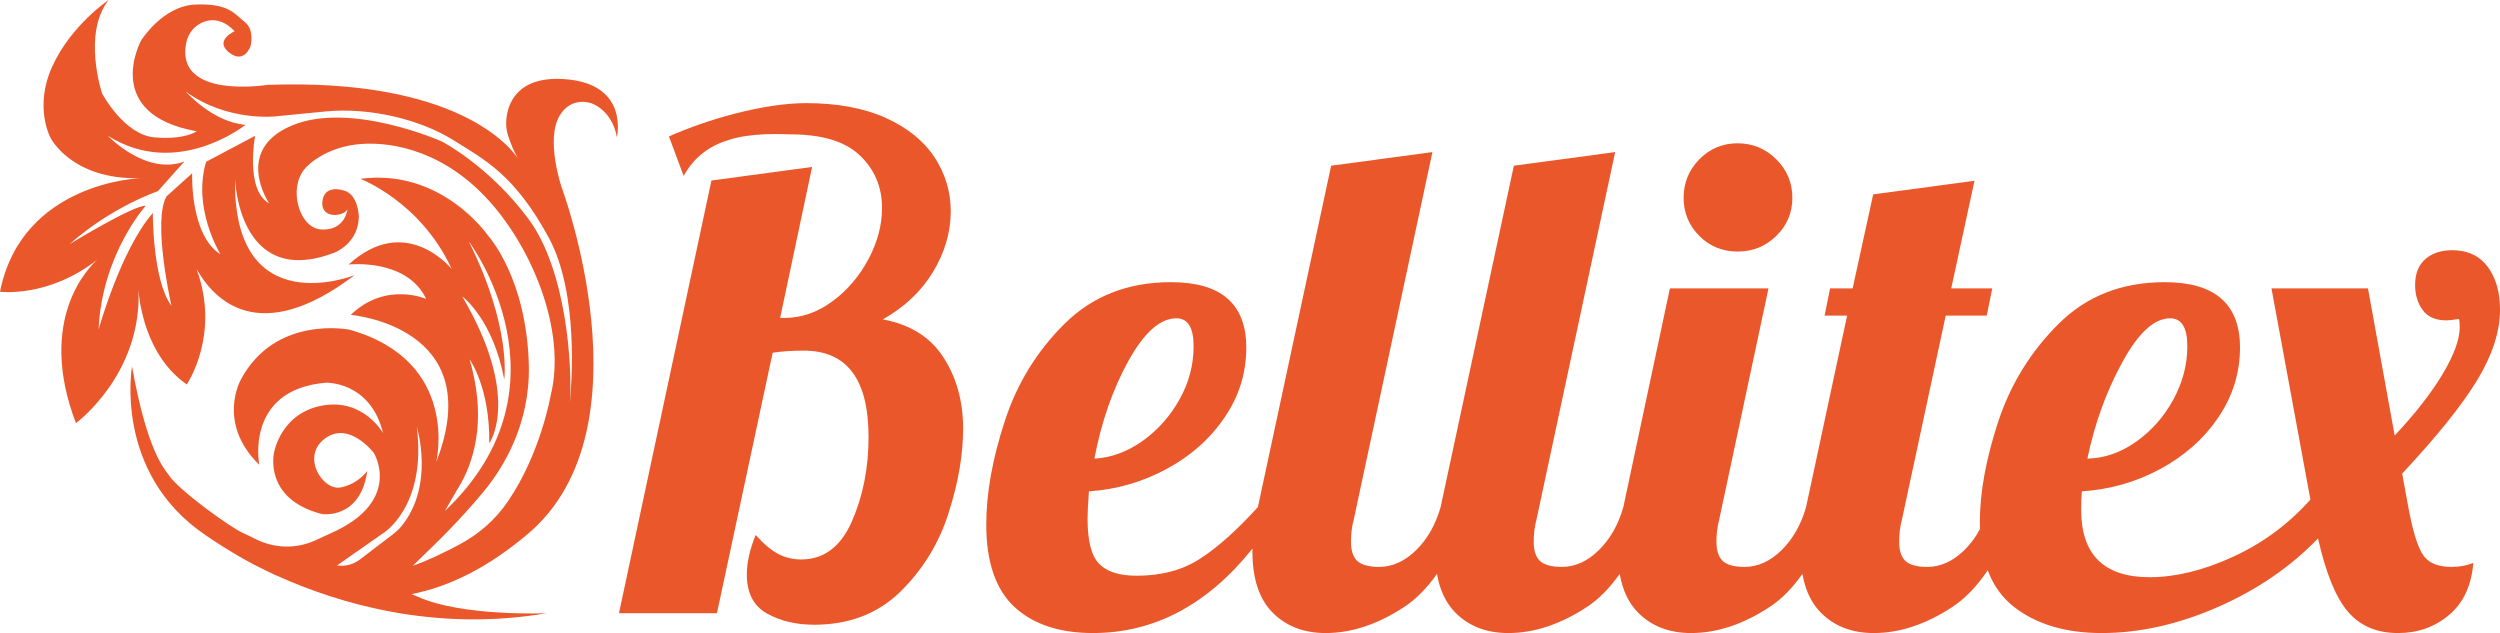
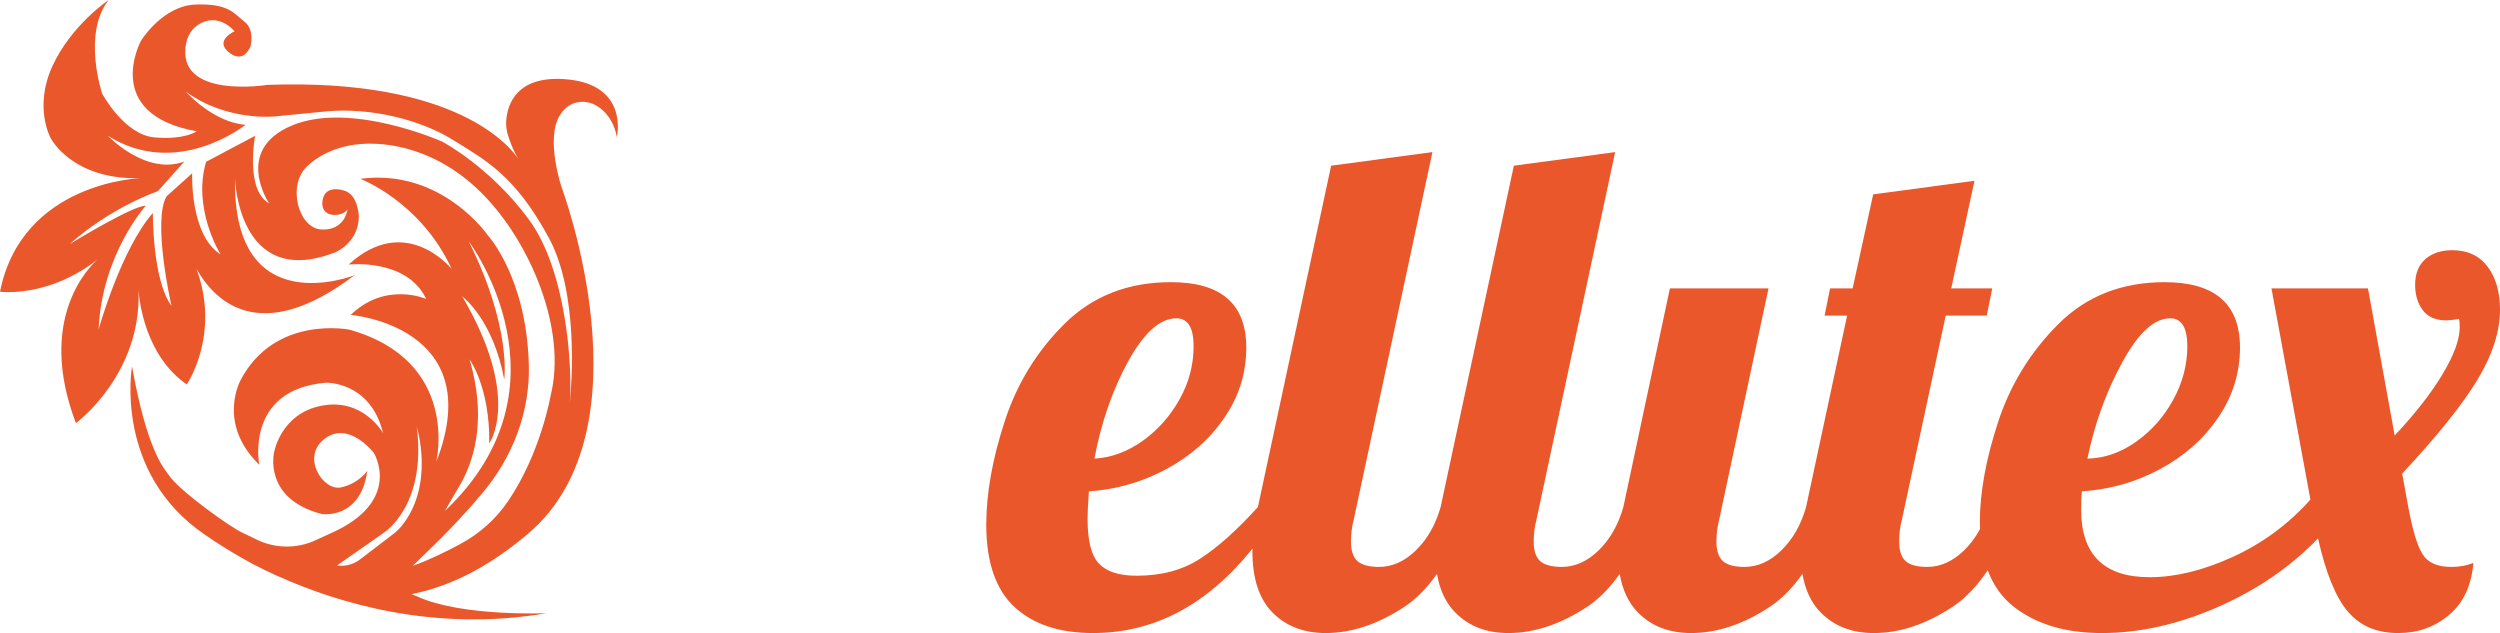
<svg xmlns="http://www.w3.org/2000/svg" xmlns:ns1="http://sodipodi.sourceforge.net/DTD/sodipodi-0.dtd" xmlns:ns2="http://www.inkscape.org/namespaces/inkscape" version="1.1" id="Vrstva_1" x="0px" y="0px" viewBox="0 0 204.13 51.69" xml:space="preserve" ns1:docname="logo.svg" width="204.13" height="51.69" ns2:version="1.3.2 (091e20e, 2023-11-25, custom)">
  <defs id="defs6" />
  <ns1:namedview id="namedview6" pagecolor="#ffffff" bordercolor="#000000" borderopacity="0.25" ns2:showpageshadow="2" ns2:pageopacity="0.0" ns2:pagecheckerboard="0" ns2:deskcolor="#d1d1d1" ns2:zoom="2.9264861" ns2:cx="86.622657" ns2:cy="-0.17085337" ns2:window-width="1920" ns2:window-height="1009" ns2:window-x="-8" ns2:window-y="-8" ns2:window-maximized="1" ns2:current-layer="Vrstva_1" />
  <style type="text/css" id="style1">
	.st0{fill:#EA572B;}
</style>
  <g id="g7" transform="translate(-5.05,-8.61)">
    <g id="g2">
      <path class="st0" d="m 18.78,47.34 c 0,0.01 0,0.01 0,0 0,0.01 0.01,0.01 0.01,0.02 0,0 0,0.01 0.01,0.01 0,0 0,0 0,0 -0.01,-0.01 -0.02,-0.02 -0.02,-0.03 z m 7.54,7.64 c -0.12,-0.06 -0.23,-0.12 -0.35,-0.18 0.12,0.06 0.23,0.12 0.35,0.18 z m 0,0 c 0.37,0.19 0.75,0.37 1.13,0.54 -0.4,-0.18 -0.77,-0.36 -1.13,-0.54 z m 16.02,-6.32 c 0.12,-0.18 0.23,-0.37 0.34,-0.57 z m 0,0 c 0.12,-0.18 0.23,-0.37 0.34,-0.57 z" id="path1" />
      <path class="st0" d="m 51.13,15.07 c -3.88,-0.26 -4.63,2.04 -4.74,3.31 -0.04,0.45 0.01,0.91 0.16,1.34 0.15,0.47 0.41,1.18 0.8,1.84 -0.56,-0.85 -4.9,-6.58 -20.46,-6.02 0,0 -7.55,1.22 -6.64,-3.41 0.08,-0.42 0.27,-0.81 0.55,-1.13 0.58,-0.63 1.97,-1.36 3.41,0.16 0,0 -1.71,0.75 -0.45,1.74 1.26,0.99 1.76,-0.56 1.76,-0.56 0,0 0.33,-1.31 -0.5,-1.95 -0.83,-0.64 -1.26,-1.51 -3.99,-1.41 -2.72,0.1 -4.47,2.96 -4.47,2.96 0,0 -3.25,5.99 4.55,7.39 0,0 -0.94,0.71 -3.43,0.5 -2.49,-0.2 -4.29,-3.58 -4.29,-3.58 0,0 -1.64,-4.87 0.53,-7.64 0,0 -3.05,2.04 -4.59,5.4 -1.54,3.35 -0.15,5.86 -0.15,5.86 0,0 1.71,3.44 7.34,3.29 0,0 -9.68,0.29 -11.47,9.27 0,0 3.93,0.53 7.96,-2.63 -0.62,0.55 -5.02,4.81 -1.76,13.36 0,0 5.38,-3.95 5.11,-10.87 0.06,0.82 0.51,5.33 3.94,7.71 0,0 2.78,-4.06 0.79,-9.45 1.36,2.44 5.02,6.51 12.91,0.53 0,0 -9.96,3.97 -9.76,-7.87 0,0 0.26,9.03 8.11,6.03 0,0 1.97,-0.73 2,-2.95 0,0 -0.05,-1.82 -1.21,-2.12 0,0 -1.49,-0.53 -1.74,0.73 -0.25,1.26 0.91,1.26 0.91,1.26 0,0 0.78,0.05 1.11,-0.45 0,0 -0.18,1.72 -2.1,1.64 -1.92,-0.07 -2.88,-3.68 -1.13,-5.22 0,0 1.32,-1.37 3.83,-1.71 2.51,-0.34 6.81,0.27 10.57,4.17 3.77,3.9 6.77,10.93 5.42,16.32 0,0 -0.81,4.72 -3.49,8.64 -1,1.47 -2.35,2.66 -3.92,3.5 -1.12,0.6 -2.58,1.32 -3.85,1.76 l 1.14,-1.11 c 1.77,-1.69 3.4,-3.43 4.72,-5.04 1.47,-1.79 3.73,-5.35 3.62,-10.21 -0.17,-7.17 -3.33,-10.6 -3.33,-10.6 0,0 -3.77,-5.52 -10.43,-4.64 0,0 4.93,1.86 7.46,7.36 -0.16,-0.19 -3.83,-4.55 -8.41,-0.36 0,0 4.74,-0.54 6.33,2.81 0,0 -3.3,-1.46 -6.16,1.3 0,0 11.3,0.93 6.98,12.01 0,0 2,-8.24 -7.08,-10.8 0,0 -6.06,-1.23 -8.88,4.09 0,0 -2,3.52 1.51,6.94 0,0 -1.21,-6.12 5.42,-6.7 0,0 3.65,-0.15 4.69,4.12 0,0 -1.6,-2.88 -4.98,-2.25 -3.38,0.62 -3.92,3.82 -3.92,3.82 0,0 -0.92,3.78 3.89,5.03 0,0 3.16,0.5 3.72,-3.52 0,0 -0.72,1.06 -2.17,1.35 -1.45,0.29 -3.28,-2.51 -1.29,-3.99 1.98,-1.48 4,1.18 4,1.18 0,0 2.42,3.95 -3.58,6.58 l -1.2,0.55 c -1.57,0.72 -3.38,0.67 -4.91,-0.12 L 25.86,52.6 C 25.53,52.43 25.2,52.27 24.87,52.12 23.9,51.7 19.58,48.6 18.82,47.38 c 0,0 0,0 0,0 0,0 0,-0.01 -0.01,-0.01 0,0 -0.01,-0.01 -0.01,-0.01 -0.36,-0.52 -1.74,-1.94 -2.97,-8.83 0,0 -1.54,8.66 5.98,13.76 0.25,0.17 0.5,0.33 0.74,0.5 v 0 0 c 0,0 0,0 0,0 1.03,0.67 2.08,1.31 3.16,1.88 0.02,0.01 0.03,0.02 0.05,0.03 0.07,0.04 0.15,0.08 0.22,0.11 0.45,0.23 0.95,0.47 1.48,0.72 0.09,0.04 0.18,0.08 0.27,0.12 0,0 0,0 0.01,0 4.86,2.19 12.74,4.6 21.94,3.03 0,0 -6.89,0.29 -10.5,-1.34 -0.17,-0.08 -0.34,-0.15 -0.52,-0.22 3.04,-0.6 6.21,-2.13 9.53,-4.95 10.09,-8.58 2.72,-28.26 2.72,-28.26 0,0 -1.33,-3.91 -0.17,-5.85 1.01,-1.68 2.64,-1 2.64,-1 0,0 1.64,0.53 2.04,2.75 -0.01,0 1.06,-4.37 -4.29,-4.74 z m -8.79,33.59 0.34,-0.57 0.01,-0.01 v 0 c 1.26,-2.3 2.02,-5.62 0.7,-10.13 0,0 1.67,2.27 1.61,6.86 0,0 2.67,-3.7 -2.21,-12 0.15,0.11 2.54,1.99 3.43,6.78 0,0 0.62,-4.24 -2.9,-11.28 0,0 8.88,11.76 -1.95,22.03 z m -4.53,2.94 c -0.17,0.21 -0.5,0.51 -0.72,0.67 l -2.66,2.03 c -0.53,0.4 -1.19,0.58 -1.85,0.48 h -0.01 l 3.76,-2.63 c 0,0 3.58,-2.15 2.75,-8.71 -0.01,0.01 1.51,4.77 -1.27,8.16 z M 51.57,41.57 c 0.24,-2.98 -0.26,-10.9 -3.36,-15.07 -3.19,-4.31 -7.06,-6.33 -7.06,-6.33 0,0 -7.47,-3.33 -12.27,-1.31 -4.8,2.02 -1.85,6.36 -1.85,6.36 -1.99,-1.11 -1.15,-5.52 -1.15,-5.52 l -4,2.12 c -1.12,3.74 1.07,7.39 1.18,7.56 -2.52,-1.58 -2.32,-6.62 -2.32,-6.62 l -2.09,1.88 c -1.15,1.97 0.33,8.63 0.4,8.94 C 17.49,31.47 17.53,26 17.53,26 c -2.62,2.99 -4.43,9.52 -4.43,9.52 0.27,-6.15 3.85,-10.11 3.85,-10.11 -0.98,-0.05 -5.92,2.95 -6.22,3.14 3.42,-3.05 7.21,-4.33 7.21,-4.33 L 20.1,21.8 c -3.08,1.14 -6.09,-1.95 -6.25,-2.11 5.66,3.59 11.25,-0.89 11.25,-0.89 -2.61,-0.2 -4.75,-2.57 -4.89,-2.72 3.38,2.49 7.35,2.03 7.35,2.03 0,0 0.44,-0.05 4.07,-0.4 3.64,-0.35 7.73,0.66 10.4,2.32 2.67,1.66 5.05,2.88 7.82,7.97 2.48,4.57 1.88,12.05 1.72,13.57 z" id="path2" />
    </g>
    <polygon class="st0" points="" id="polygon2" />
    <path class="st0" d="m 28.29,55.05 c -1.77,-0.93 -2.8,-1.66 -2.88,-1.72 0.93,0.62 1.89,1.2 2.88,1.72 z" id="path3" />
-     <path class="st0" d="M 82.07,37.77 C 81,36.12 79.35,35.1 77.13,34.69 c 1.78,-1 3.15,-2.3 4.11,-3.89 0.96,-1.59 1.44,-3.24 1.44,-4.94 0,-1.59 -0.44,-3.05 -1.31,-4.39 -0.87,-1.33 -2.19,-2.41 -3.97,-3.22 -1.78,-0.81 -3.96,-1.22 -6.55,-1.22 -3.44,0 -8.07,1.33 -11.18,2.72 l 1.2,3.22 c 0,0 0.01,-0.01 0.01,-0.01 0.45,-0.84 1.49,-2.26 3.58,-2.89 0.01,0 0.01,0 0.02,-0.01 1.92,-0.65 4.41,-0.49 5.25,-0.48 2.48,0.03 4.32,0.57 5.53,1.72 1.2,1.15 1.81,2.57 1.81,4.28 0,1.41 -0.37,2.8 -1.11,4.19 -0.74,1.39 -1.72,2.54 -2.94,3.44 -1.22,0.91 -2.54,1.36 -3.94,1.36 h -0.33 l 2.61,-12.33 -8.22,1.11 -7.55,35.33 h 8 l 4.55,-21.27 c 0.7,-0.11 1.56,-0.17 2.55,-0.17 3.52,0 5.28,2.35 5.28,7.05 0,2.52 -0.45,4.81 -1.36,6.89 -0.91,2.07 -2.29,3.11 -4.14,3.11 -0.67,0 -1.29,-0.15 -1.86,-0.44 -0.57,-0.3 -1.19,-0.81 -1.86,-1.56 -0.48,1.19 -0.72,2.26 -0.72,3.22 0,1.52 0.55,2.58 1.64,3.19 1.09,0.61 2.38,0.92 3.86,0.92 2.85,0 5.19,-0.9 7.03,-2.69 1.83,-1.8 3.15,-3.93 3.94,-6.42 0.8,-2.48 1.19,-4.78 1.19,-6.89 0,-2.25 -0.54,-4.2 -1.62,-5.85 z" id="path4" />
    <g id="g6">
      <path class="st0" d="m 209.18,33.88 c 0,-1.41 -0.33,-2.57 -1,-3.48 -0.67,-0.9 -1.64,-1.36 -2.91,-1.36 -0.89,0 -1.62,0.24 -2.18,0.72 -0.56,0.49 -0.84,1.19 -0.84,2.12 0,0.81 0.21,1.5 0.62,2.05 0.41,0.56 1.06,0.84 1.95,0.84 0.15,0 0.49,-0.04 1.01,-0.11 0.04,0.11 0.06,0.33 0.06,0.67 0,1 -0.47,2.28 -1.4,3.83 -0.93,1.56 -2.24,3.23 -3.91,5.01 L 198.4,32.16 h -7.88 l 3.18,17.24 c -1.78,2 -3.89,3.56 -6.31,4.67 -2.42,1.11 -4.69,1.67 -6.82,1.67 -3.72,0 -5.59,-1.84 -5.59,-5.51 0,-0.67 0.02,-1.17 0.06,-1.5 2.27,-0.15 4.4,-0.75 6.37,-1.81 1.97,-1.06 3.56,-2.45 4.75,-4.2 1.19,-1.74 1.79,-3.65 1.79,-5.73 0,-3.56 -2.05,-5.34 -6.15,-5.34 -3.5,0 -6.39,1.14 -8.66,3.4 -2.27,2.26 -3.91,4.91 -4.92,7.95 -1,3.04 -1.51,5.78 -1.51,8.23 0,0.19 0,0.38 0.01,0.57 v 0.01 c -0.35,0.66 -0.78,1.23 -1.29,1.73 -0.93,0.91 -1.94,1.36 -3.02,1.36 -0.82,0 -1.41,-0.16 -1.76,-0.47 -0.35,-0.32 -0.53,-0.84 -0.53,-1.59 0,-0.63 0.07,-1.22 0.22,-1.78 l 3.58,-16.68 h 3.35 l 0.45,-2.22 h -3.35 l 1.9,-8.79 -8.27,1.11 -1.68,7.68 h -1.84 l -0.45,2.22 h 1.84 l -3.35,15.63 c -0.41,1.44 -1.08,2.62 -2.01,3.53 -0.93,0.91 -1.94,1.36 -3.02,1.36 -0.82,0 -1.41,-0.16 -1.76,-0.47 -0.35,-0.32 -0.53,-0.84 -0.53,-1.59 0,-0.63 0.07,-1.22 0.22,-1.78 l 4.03,-18.9 h -8.05 l -3.8,17.85 c -0.41,1.44 -1.08,2.62 -2.01,3.53 -0.93,0.91 -1.94,1.36 -3.02,1.36 -0.82,0 -1.41,-0.16 -1.76,-0.47 -0.35,-0.32 -0.53,-0.84 -0.53,-1.59 0,-0.63 0.07,-1.22 0.22,-1.78 l 6.43,-30.03 -8.27,1.11 -5.98,27.87 c -0.41,1.44 -1.08,2.62 -2.01,3.53 -0.93,0.91 -1.94,1.36 -3.02,1.36 -0.82,0 -1.4,-0.16 -1.76,-0.47 -0.35,-0.32 -0.53,-0.84 -0.53,-1.59 0,-0.63 0.07,-1.22 0.22,-1.78 l 6.43,-30.03 -8.27,1.11 -5.98,27.87 c -1.71,1.89 -3.29,3.3 -4.72,4.22 -1.43,0.93 -3.16,1.39 -5.17,1.39 -1.42,0 -2.44,-0.32 -3.07,-0.97 -0.64,-0.65 -0.95,-1.88 -0.95,-3.7 0,-0.37 0.03,-1.11 0.11,-2.22 2.23,-0.15 4.34,-0.75 6.31,-1.81 1.98,-1.06 3.56,-2.45 4.75,-4.2 1.2,-1.74 1.79,-3.65 1.79,-5.73 0,-3.56 -2.05,-5.34 -6.15,-5.34 -3.5,0 -6.38,1.13 -8.66,3.37 -2.27,2.24 -3.91,4.9 -4.91,7.98 -1.01,3.08 -1.51,5.9 -1.51,8.45 0,3.04 0.76,5.28 2.29,6.71 1.53,1.42 3.67,2.14 6.42,2.14 5,0 9.35,-2.3 13.03,-6.9 -0.01,0.08 -0.01,0.15 -0.01,0.22 0,2.23 0.55,3.9 1.65,5.01 1.1,1.11 2.55,1.67 4.33,1.67 2.13,0 4.27,-0.72 6.43,-2.14 0.97,-0.64 1.85,-1.54 2.66,-2.69 0.23,1.33 0.73,2.38 1.5,3.16 1.1,1.11 2.54,1.67 4.33,1.67 2.13,0 4.27,-0.72 6.43,-2.14 0.97,-0.64 1.85,-1.54 2.66,-2.69 0.23,1.33 0.73,2.38 1.5,3.16 1.1,1.11 2.54,1.67 4.33,1.67 2.13,0 4.27,-0.72 6.43,-2.14 0.97,-0.64 1.85,-1.54 2.66,-2.69 0.23,1.33 0.73,2.38 1.5,3.16 1.1,1.11 2.54,1.67 4.33,1.67 2.13,0 4.27,-0.72 6.43,-2.14 1.05,-0.7 2,-1.69 2.87,-2.99 0.45,1.22 1.15,2.2 2.1,2.96 1.83,1.44 4.23,2.17 7.21,2.17 3.09,0 6.25,-0.71 9.47,-2.12 3.22,-1.41 5.95,-3.28 8.19,-5.61 0.63,2.81 1.44,4.81 2.43,5.97 0.99,1.17 2.35,1.76 4.11,1.76 1.6,0 2.99,-0.49 4.16,-1.48 1.17,-0.98 1.83,-2.4 1.98,-4.25 -0.52,0.22 -1.11,0.33 -1.79,0.33 -1.15,0 -1.94,-0.35 -2.37,-1.06 -0.43,-0.7 -0.81,-1.98 -1.15,-3.83 l -0.5,-2.73 c 2.87,-3.07 4.92,-5.63 6.15,-7.67 1.23,-2.04 1.84,-3.95 1.84,-5.73 z m -30.84,4.31 c 1.3,-2.39 2.6,-3.59 3.91,-3.59 0.93,0 1.4,0.76 1.4,2.28 0,1.52 -0.39,2.98 -1.15,4.37 -0.76,1.39 -1.77,2.53 -3.02,3.42 -1.25,0.89 -2.58,1.35 -3.99,1.39 0.59,-2.86 1.54,-5.48 2.85,-7.87 z M 97.17,38.11 c 1.29,-2.34 2.6,-3.51 3.94,-3.51 0.93,0 1.4,0.76 1.4,2.28 0,1.52 -0.38,2.97 -1.15,4.34 -0.76,1.37 -1.77,2.5 -3.01,3.39 -1.25,0.89 -2.57,1.37 -3.94,1.45 0.56,-2.97 1.48,-5.62 2.76,-7.95 z" id="path5" />
-       <path class="st0" d="m 150.09,21.62 c -0.88,-0.87 -1.93,-1.31 -3.16,-1.31 -1.23,0 -2.27,0.44 -3.13,1.31 -0.85,0.87 -1.28,1.91 -1.28,3.14 0,1.22 0.43,2.26 1.28,3.11 0.86,0.86 1.9,1.28 3.13,1.28 1.23,0 2.28,-0.42 3.16,-1.28 0.87,-0.85 1.31,-1.89 1.31,-3.11 0,-1.23 -0.44,-2.27 -1.31,-3.14 z" id="path6" />
    </g>
  </g>
</svg>